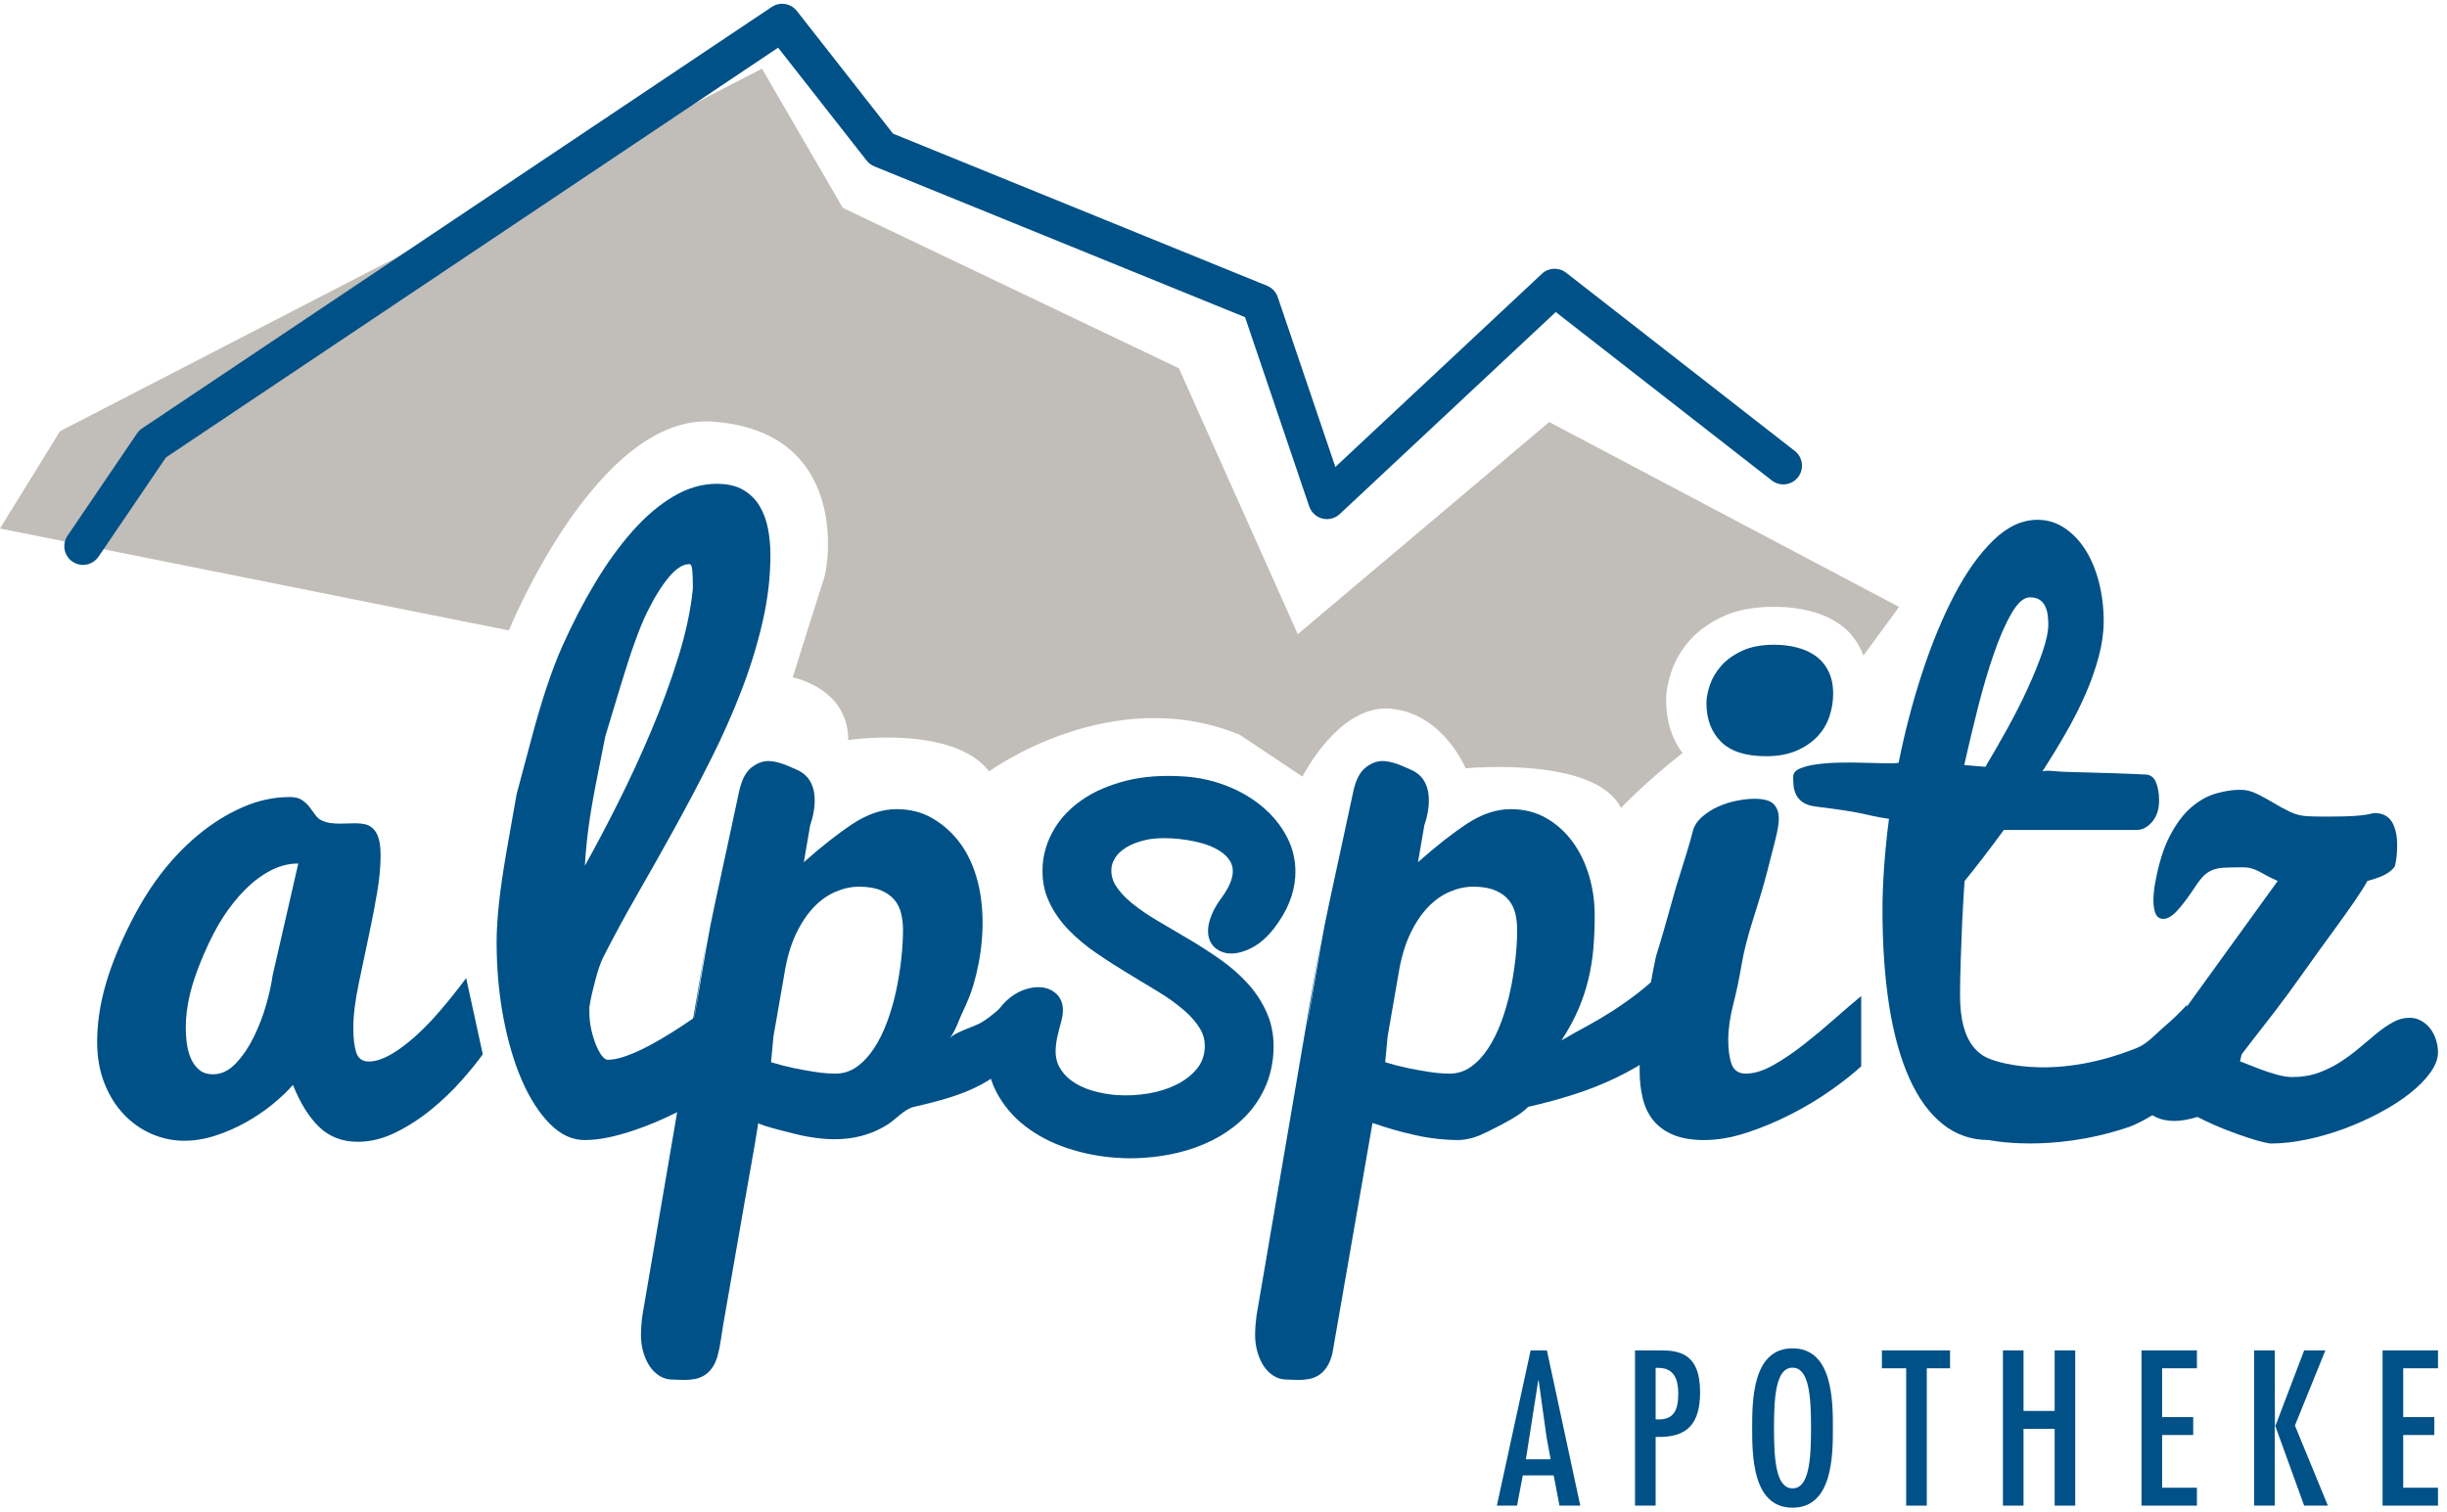
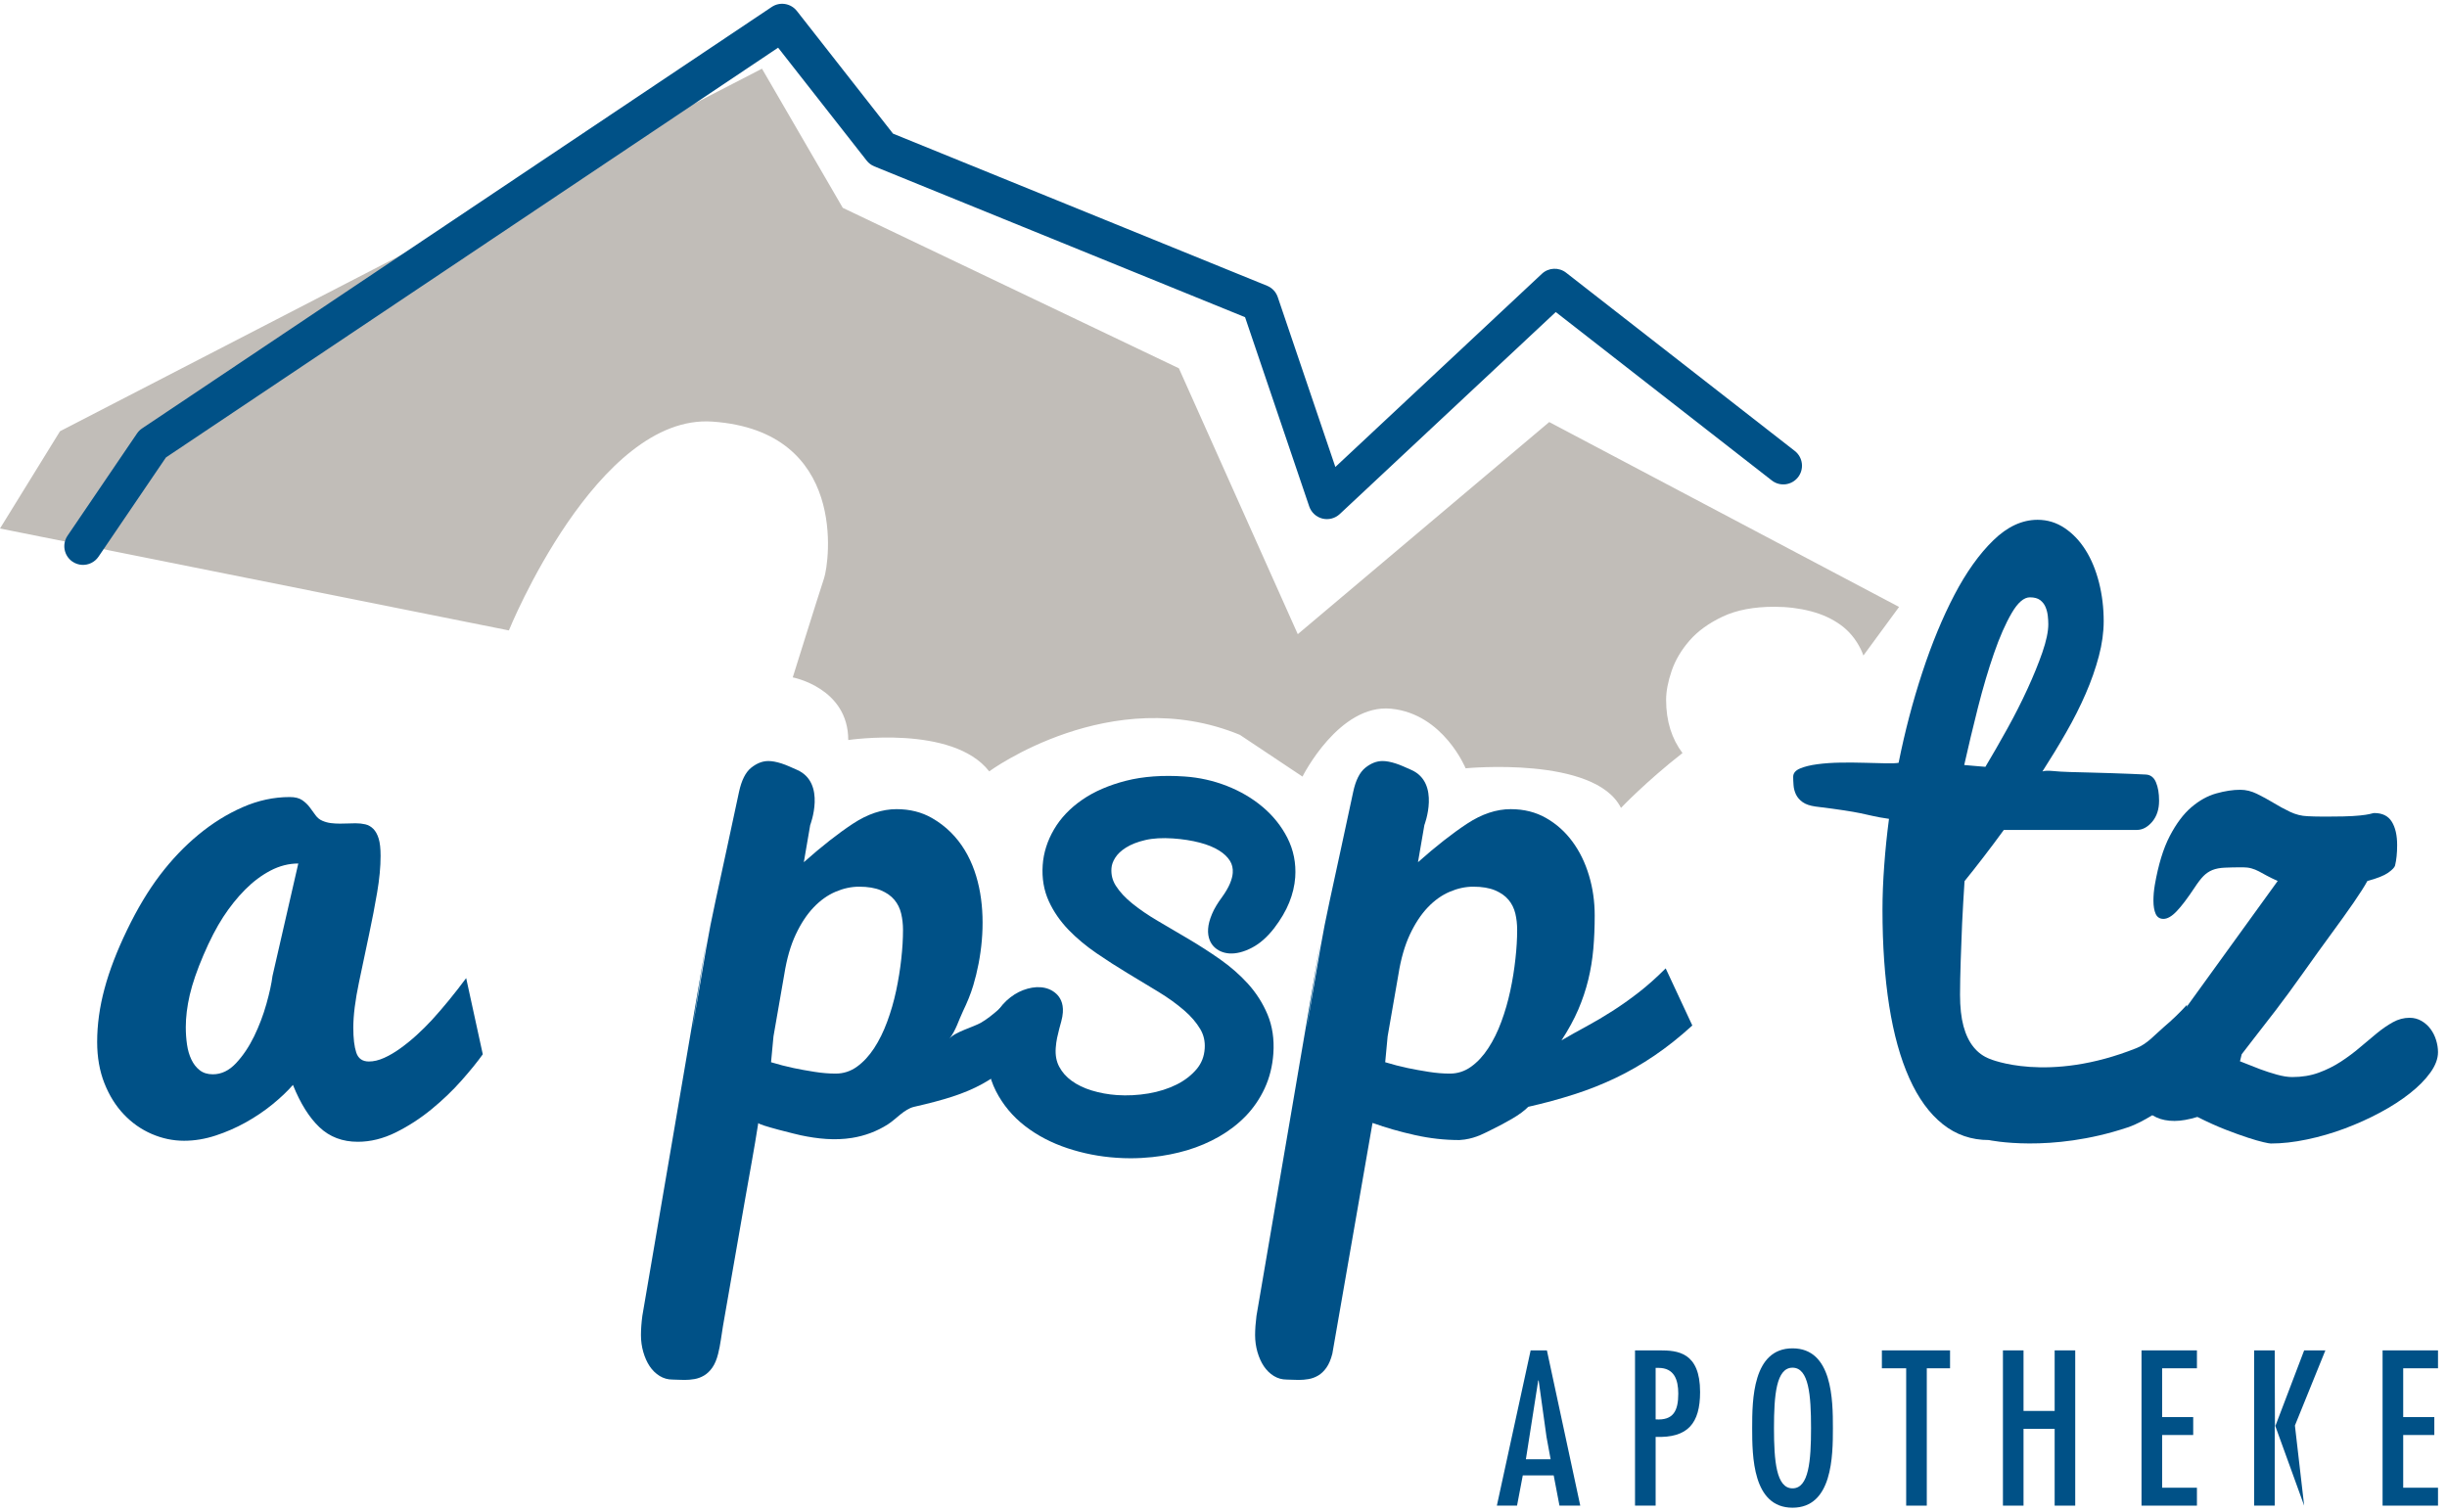
<svg xmlns="http://www.w3.org/2000/svg" xmlns:ns1="http://www.serif.com/" width="100%" height="100%" viewBox="0 0 495 306" version="1.1" xml:space="preserve" style="fill-rule:evenodd;clip-rule:evenodd;stroke-linejoin:round;stroke-miterlimit:2;">
  <g id="g12" transform="matrix(0.133,0,0,-0.133,0,305.04)">
    <g id="ink_ext_XXXXXX">
      <g id="g121" ns1:id="g12">
        <path id="path14" d="M2534.1,1228.85C2534.1,1241.88 2536.92,1256.55 2542.49,1272.95C2548.08,1289.35 2557.25,1304.74 2569.78,1319.16C2582.41,1333.59 2599.2,1345.73 2620.24,1355.61C2641.16,1365.52 2667.37,1370.51 2698.71,1370.51C2718.31,1370.51 2736.79,1368.21 2754.17,1363.69C2771.55,1359.17 2786.63,1352.22 2799.54,1342.89C2812.38,1333.59 2822.6,1321.28 2830.16,1306.01C2831.68,1302.93 2832.95,1299.66 2834.18,1296.36L2888.43,1370.24L2356.33,1651.5L1973.88,1328.82L1793.03,1733.28L1281.81,1977.38L1158.93,2189.06L91.281,1637.53L0,1489.58L773.992,1334.53C773.992,1334.53 907.781,1664.55 1083.68,1652.18C1290.21,1637.65 1261.32,1437.76 1253.39,1413.95C1245.46,1390.13 1205.74,1263.06 1205.74,1263.06C1205.74,1263.06 1290.17,1247.2 1290.17,1167.78C1290.17,1167.78 1448.96,1191.62 1504.56,1120.13C1504.56,1120.13 1689.98,1256.29 1885.74,1175.72L1981.04,1112.18C1981.04,1112.18 2036.62,1223.35 2116.04,1215.42C2195.46,1207.48 2229.16,1124.78 2229.16,1124.78C2229.16,1124.78 2425.76,1143.93 2465.46,1064.53C2465.46,1064.53 2503.32,1104.44 2559,1147.98C2542.73,1169.65 2534.1,1196.39 2534.1,1228.85" style="fill:rgb(193,189,184);fill-rule:nonzero;" />
        <path id="path16" d="M124.855,1434.25C119.797,1434.49 114.785,1436.09 110.281,1439.12C97.293,1447.98 93.926,1465.67 102.742,1478.63L208.418,1634.2C210.488,1637.22 213.086,1639.84 216.145,1641.86L1173.79,2282.97C1186.13,2291.25 1202.78,2288.57 1212,2276.87L1358.26,2090.25L1927.17,1858.82C1934.83,1855.72 1940.73,1849.46 1943.4,1841.63L2031.04,1583.18L2345.13,1877.01C2355.34,1886.63 2371.02,1887.28 2382.03,1878.67L2729.82,1607.53C2742.19,1597.89 2744.41,1579.99 2734.76,1567.61C2725.1,1555.19 2707.2,1553 2694.84,1562.67L2366.25,1818.86L2037.68,1511.5C2030.64,1504.93 2020.68,1502.34 2011.33,1504.68C2001.94,1507.03 1994.42,1513.99 1991.28,1523.14L1893.69,1811.03L1329.84,2040.42C1325.24,2042.29 1321.24,2045.31 1318.17,2049.22L1183.49,2221L252.395,1597.66L149.813,1446.68C144.004,1438.15 134.426,1433.78 124.855,1434.25" style="fill:rgb(0,81,135);fill-rule:nonzero;" />
        <path id="path18" d="M282.578,731C282.578,721.922 283.191,713.172 284.426,704.66C285.652,696.109 287.871,688.512 291.035,681.852C294.199,675.16 298.398,669.691 303.699,665.539C308.953,661.391 315.652,659.289 323.711,659.289C336.738,659.289 348.484,664.961 359.055,676.27C369.609,687.559 378.738,701.172 386.504,717.07C394.23,732.98 400.438,749.422 405.203,766.391C409.973,783.359 413.047,797.5 414.453,808.801L453.691,979.961C439.309,979.961 425.254,976.379 411.57,969.27C397.891,962.129 385.02,952.469 372.859,940.301C360.781,928.102 349.641,914.172 339.453,898.551C329.258,882.852 319.27,863.578 309.453,840.609C299.59,817.629 292.688,797.461 288.613,780.07C284.59,762.648 282.578,746.289 282.578,731ZM734.297,689.738C726.238,678.398 715.43,665.051 701.914,649.801C688.43,634.512 673.223,619.969 656.379,606.16C639.531,592.309 621.445,580.602 602.168,570.98C582.813,561.398 563.547,556.641 544.23,556.641C520.891,556.641 501.445,563.988 485.867,578.789C470.293,593.539 456.902,614.988 445.559,643.141C437.051,633.398 426.648,623.539 414.238,613.43C401.836,603.359 388.313,594.238 373.645,586.059C358.977,577.93 343.645,571.23 327.734,566.051C311.797,560.832 295.891,558.199 279.941,558.199C263.098,558.199 246.699,561.648 230.715,568.559C214.766,575.461 200.625,585.398 188.379,598.309C176.055,611.25 166.23,626.988 158.84,645.609C151.484,664.191 147.781,685.141 147.781,708.531C147.781,734.738 151.484,761.699 158.914,789.32C166.316,816.969 177.781,846.852 193.359,879.031C208.887,911.25 225.574,939.031 243.406,962.5C261.25,985.922 280.723,1006.38 301.934,1023.85C323.098,1041.35 345.449,1055.25 368.953,1065.56C392.422,1075.88 416.34,1081.06 440.715,1081.06C448.809,1081.06 455.176,1079.45 459.773,1076.25C464.336,1073.08 468.164,1069.43 471.16,1065.36C474.16,1061.29 477.078,1057.3 479.91,1053.39C482.703,1049.49 486.238,1046.66 490.48,1044.89C494.707,1043.08 499.023,1041.93 503.457,1041.4C507.859,1040.86 512.383,1040.62 516.98,1040.62C520.84,1040.62 524.836,1040.7 528.895,1040.86C532.969,1041.07 536.914,1041.15 540.82,1041.15C546.113,1041.15 551.047,1040.62 555.652,1039.55C560.215,1038.48 564.277,1036.18 567.813,1032.64C571.309,1029.07 574.063,1024.1 575.996,1017.73C577.93,1011.35 578.867,1002.64 578.867,991.672C578.867,974.859 577.102,956.289 573.613,935.82C570.117,915.359 566.094,894.398 561.531,872.949C557.012,851.5 551.875,827 546.074,799.551C540.281,772.102 537.363,748.922 537.363,730.102C537.363,714.031 538.848,701.461 541.848,692.371C544.844,683.289 551.25,678.77 561.074,678.77C568.43,678.77 576.16,680.621 584.258,684.281C592.305,687.898 600.488,692.699 608.699,698.621C616.965,704.539 625.227,711.199 633.484,718.719C641.711,726.199 649.551,733.961 656.914,741.941C674.094,760.762 691.477,781.961 709.023,805.629L734.297,689.738" style="fill:rgb(0,81,135);fill-rule:nonzero;" />
-         <path id="path20" d="M889.59,976.629C905.41,1004.99 922.266,1036.79 940.02,1072.22C957.813,1107.6 974.617,1144.05 990.438,1181.61C1006.35,1219.13 1020.07,1256.57 1031.66,1293.89C1043.29,1331.24 1050.68,1366.01 1053.85,1398.27C1053.85,1408.5 1053.6,1417.25 1053.11,1424.53C1052.62,1431.8 1051.05,1435.42 1048.34,1435.42C1038.73,1435.42 1028.33,1428.72 1017.2,1415.41C1006.05,1402.05 994.883,1384.01 983.738,1361.28C972.605,1338.52 959.324,1301.49 943.879,1250.2C928.352,1198.96 920.613,1173.31 920.613,1173.31C920.613,1173.27 915.938,1149.52 906.484,1101.93C897.031,1054.34 891.395,1012.59 889.59,976.629ZM889.063,559.27C870.195,559.27 852.645,567.449 836.379,583.879C820.098,600.281 805.918,622.309 793.84,649.961C781.836,677.582 772.395,709.641 765.527,746.09C758.699,782.539 755.332,820.801 755.332,860.871C755.332,895.34 760.391,941.332 770.496,998.82C780.605,1056.35 785.703,1085.12 785.703,1085.12C785.703,1085.12 793.352,1113.81 808.672,1171.26C824.004,1228.71 839.414,1274.78 854.824,1309.5C870.234,1344.19 887.004,1376.61 905.09,1406.73C923.164,1436.86 942.109,1463.16 962.004,1485.55C981.855,1507.95 1002.56,1525.54 1024.22,1538.36C1045.84,1551.18 1067.82,1557.55 1090.14,1557.55C1106.41,1557.55 1119.85,1554.47 1130.41,1548.27C1140.98,1542.06 1149.32,1533.84 1155.35,1523.69C1161.44,1513.5 1165.67,1501.99 1168.13,1489.09C1170.56,1476.18 1171.8,1463.08 1171.8,1449.72C1171.8,1416.55 1167.89,1382.73 1160.04,1348.34C1152.19,1313.9 1141.63,1279.34 1128.27,1244.57C1114.96,1209.81 1099.51,1174.91 1082.04,1139.99C1064.49,1105.01 1046.25,1070.37 1027.3,1035.93C1008.32,1001.53 989.246,967.629 970.059,934.262C950.906,900.93 933.23,868.301 917.043,836.461C915.273,832.922 913.43,828.32 911.492,822.648C909.52,816.969 907.715,810.891 905.945,804.32C904.18,797.781 902.41,790.801 900.645,783.359C898.918,775.922 897.48,768.691 896.418,761.621L896.418,754.141C896.418,744.941 897.402,736.02 899.336,727.352C901.262,718.68 903.645,710.91 906.484,703.961C909.277,697.059 912.273,691.59 915.438,687.531C918.605,683.461 921.602,681.398 924.441,681.398C931.262,681.398 939.07,682.84 947.859,685.641C956.66,688.512 966.023,692.289 975.938,697.102C985.801,701.832 995.945,707.34 1006.39,713.539C1016.78,719.738 1026.85,726.031 1036.59,732.398C1059.19,747.238 1082.95,764.422 1107.72,783.891L1154.25,672.898C1122.07,651.57 1090.26,632.539 1058.82,615.859C1045.06,608.832 1030.88,601.879 1016.21,595.059C1001.57,588.199 986.863,582.121 972.031,576.77C957.234,571.43 942.773,567.199 928.672,563.988C914.578,560.832 901.387,559.27 889.063,559.27" style="fill:rgb(0,81,135);fill-rule:nonzero;" />
        <path id="path22" d="M1306.75,944.699C1294.79,944.699 1282.79,942.109 1270.83,936.969C1258.88,931.879 1247.73,923.949 1237.5,913.219C1227.23,902.449 1218.14,888.691 1210.3,871.961C1202.41,855.191 1196.61,834.98 1192.87,811.391C1189.55,792.359 1186.5,774.98 1183.79,759.23C1181,743.5 1178.57,729.441 1176.44,716.988C1175,703.02 1173.81,689.91 1172.73,677.66C1184.25,674.172 1195.75,671.172 1207.26,668.75C1217.36,666.648 1227.97,664.719 1239.15,662.988C1250.28,661.23 1260.93,660.359 1271,660.359C1282.87,660.359 1293.68,663.852 1303.42,670.879C1313.16,677.91 1321.88,687.32 1329.56,699.07C1337.25,710.832 1343.82,724.23 1349.4,739.352C1355,754.43 1359.52,770.129 1363.01,786.441C1366.46,802.762 1369.09,818.91 1370.82,834.891C1372.59,850.879 1373.45,865.512 1373.45,878.859C1373.45,887.621 1372.5,896 1370.62,903.891C1368.72,911.781 1365.35,918.691 1360.38,924.641C1355.41,930.648 1348.54,935.461 1339.87,939.148C1331.12,942.809 1320.11,944.699 1306.75,944.699ZM1232.29,1038.44L1222.59,981.93C1249.96,1006.22 1274.82,1025.74 1297.22,1040.49C1319.61,1055.25 1341.77,1062.64 1363.62,1062.64C1383.85,1062.64 1401.81,1058.12 1417.5,1049.12C1503.93,999.641 1505.57,879.031 1480.34,794.621C1476.31,781.141 1470.89,768.191 1464.77,755.5C1457.98,741.398 1453.87,725.91 1444,713.461C1452.06,723.691 1480.79,731.172 1492.46,738.031C1511.41,749.211 1526.04,765.609 1543.71,778.629C1559.37,790.18 1569.84,734.738 1577.16,753.57C1581.76,744.031 1581.85,718.719 1579.26,715.922C1514.2,646.93 1480.75,630.531 1390.29,609.82C1375.38,606.398 1362.97,591.109 1350.35,583.102C1333.71,572.5 1315.18,565.602 1295.69,562.52C1269.84,558.371 1243.51,561.109 1218.07,566.5C1213.63,567.398 1152.85,582.121 1153.34,585.32C1147.14,545.09 1139.45,504.98 1132.51,464.871C1121.53,401.922 1110.56,339 1099.59,276.121C1097.21,262.309 1095.77,247.891 1092.31,234.332C1090.1,225.41 1087.1,218.34 1083.36,213.039C1079.62,207.781 1075.43,203.75 1070.78,201.039C1066.09,198.289 1061.25,196.52 1056.19,195.66C1051.18,194.789 1046.21,194.379 1041.4,194.379C1038.03,194.379 1034.82,194.461 1031.87,194.629C1028.87,194.84 1025.86,194.922 1022.86,194.922C1015.79,194.922 1009.26,196.762 1003.3,200.422C997.305,204.121 992.285,209.051 988.137,215.18C984.07,221.34 980.82,228.531 978.438,236.789C976.055,245.012 974.863,253.68 974.863,262.801C974.863,267.039 975.066,271.602 975.398,276.531C975.77,281.422 976.262,286.52 976.965,291.781C983.945,332.629 990.066,368.34 995.293,398.961C1000.51,429.57 1005.23,457.18 1009.42,481.762C1013.66,506.332 1017.48,528.809 1020.98,549.238C1024.46,569.629 1027.92,590.051 1031.42,610.469C1034.9,630.891 1038.6,652.512 1042.51,675.359C1046.37,698.172 1050.81,724.141 1055.78,753.191C1060.75,782.25 1066.46,815.488 1072.83,852.852C1079.21,890.211 1046.37,688.629 1054.96,738.809L1057.42,753.359C1059.07,763.059 1061.33,776.211 1064.21,792.809C1067.04,809.422 1070.33,828.98 1074.19,851.461C1078.06,873.98 1082.78,898.102 1088.46,923.91C1094.08,949.711 1099.92,976.629 1105.96,1004.74C1112,1032.81 1118.04,1060.88 1124.04,1088.99C1127.82,1106.49 1133.95,1118.7 1142.41,1125.56C1150.92,1132.38 1159.63,1135.84 1168.71,1135.84C1174.35,1135.84 1181,1134.6 1188.68,1132.14C1196.33,1129.71 1204.01,1126.01 1212.28,1122.39C1257.11,1102.67 1232.29,1038.44 1232.29,1038.44" style="fill:rgb(0,81,135);fill-rule:nonzero;" />
-         <path id="path24" d="M2595.46,1223.94C2595.46,1232.12 2597.23,1241.32 2600.72,1251.6C2604.21,1261.87 2609.97,1271.53 2617.81,1280.57C2625.74,1289.61 2636.27,1297.21 2649.46,1303.42C2662.57,1309.63 2679,1312.75 2698.65,1312.75C2710.94,1312.75 2722.53,1311.31 2733.42,1308.47C2744.31,1305.64 2753.76,1301.29 2761.86,1295.45C2769.91,1289.61 2776.32,1281.89 2781.04,1272.31C2785.81,1262.78 2788.15,1251.44 2788.15,1238.33C2788.15,1226.29 2786.22,1214.57 2782.36,1203.23C2778.5,1191.89 2772.37,1181.82 2763.96,1172.95C2755.53,1164.11 2744.92,1156.92 2732.1,1151.41C2719.28,1145.94 2703.91,1143.19 2686.04,1143.19C2655.13,1143.19 2632.32,1150.5 2617.57,1165.22C2602.86,1179.93 2595.46,1199.49 2595.46,1223.94ZM2830.81,671.422C2818.19,659.828 2802.5,647.461 2783.72,634.309C2764.89,621.109 2744.64,608.988 2722.9,597.98C2701.11,586.93 2678.93,577.68 2656.28,570.32C2633.63,562.969 2612.15,559.27 2591.81,559.27C2573.52,559.27 2558.14,561.809 2545.73,566.91C2533.24,571.961 2523.17,579.07 2515.45,588.238C2507.68,597.359 2502.18,608.5 2498.85,621.648C2495.48,634.801 2493.83,649.309 2493.83,665.09C2493.83,687.199 2496.3,713 2501.23,742.512C2511.34,803.5 2517.83,837.73 2520.7,845.289C2525.52,860.25 2535.05,893.449 2549.43,944.898C2562.74,986.82 2571.01,1014.11 2574.13,1026.77C2575.86,1035.65 2580.66,1043.61 2588.59,1050.72C2595.83,1057.14 2604.05,1062.35 2613.17,1066.42C2622.29,1070.53 2631.79,1073.53 2641.61,1075.5C2651.47,1077.44 2660.35,1078.42 2668.28,1078.42C2682.74,1078.42 2692.57,1075.71 2697.74,1070.25C2702.92,1064.82 2705.52,1057.51 2705.52,1048.39C2705.52,1040.66 2703.7,1029.77 2700.13,1015.67C2696.47,1001.57 2692.4,985.512 2687.8,967.469C2683.15,949.43 2676.34,926.25 2667.29,897.891C2658.25,869.539 2652.05,845.371 2648.76,825.359C2645.43,805.352 2641.24,785.488 2636.23,765.73C2631.17,746 2628.62,728.09 2628.62,711.941C2628.62,696.109 2630.39,683.578 2633.89,674.289C2637.42,665.012 2644.61,660.359 2655.46,660.359C2668.12,660.359 2682.17,664.719 2697.63,673.512C2713.04,682.27 2728.69,692.91 2744.47,705.359C2760.25,717.852 2775.7,730.719 2790.83,744.07C2805.91,757.391 2819.22,768.809 2830.81,778.309L2830.81,671.422" style="fill:rgb(0,81,135);fill-rule:nonzero;" />
        <path id="path26" d="M3115.4,1343.94C3115.4,1347.8 3115.16,1352.08 3114.62,1356.8C3114.08,1361.53 3112.93,1365.97 3111.16,1370.16C3109.39,1374.35 3106.69,1377.84 3102.99,1380.68C3099.29,1383.47 3094.07,1384.87 3087.41,1384.87C3078.25,1384.87 3069,1376.86 3059.63,1360.79C3050.3,1344.8 3041.3,1324.3 3032.68,1299.39C3024.04,1274.49 3015.95,1247.04 3008.34,1217.08C3000.78,1187.08 2993.84,1157.98 2987.51,1129.79C2992.77,1129.26 2998.03,1128.81 3003.33,1128.39C3008.63,1128.02 3014.05,1127.53 3019.73,1127.04C3030.33,1144.71 3041.3,1163.9 3052.77,1184.53C3064.19,1205.12 3074.51,1225.42 3083.67,1245.39C3092.83,1265.32 3100.44,1283.98 3106.44,1301.32C3112.4,1318.67 3115.4,1332.84 3115.4,1343.94ZM3025.03,559.27C2998.48,559.27 2975.06,567.32 2954.83,583.469C2934.58,599.621 2917.65,622.879 2904.04,653.25C2890.4,683.621 2880.21,720.359 2873.39,763.551C2866.61,806.738 2863.19,855.359 2863.19,909.398C2863.19,930.48 2864.06,952.922 2865.83,976.789C2867.55,1000.67 2869.98,1024.34 2873.1,1047.89C2862.54,1049.45 2854.28,1050.89 2848.49,1052.29C2842.61,1053.64 2836.45,1055 2829.91,1056.4C2823.38,1057.76 2815.08,1059.19 2805,1060.75C2794.94,1062.32 2780.35,1064.29 2761.28,1066.63C2752.81,1067.82 2746.28,1070.04 2741.68,1073.37C2737.07,1076.7 2733.7,1080.6 2731.56,1085.08C2729.47,1089.56 2728.24,1094.29 2727.91,1099.18C2727.54,1104.02 2727.37,1108.26 2727.37,1111.79C2727.37,1117.3 2730.79,1121.53 2737.7,1124.45C2744.55,1127.37 2753.39,1129.55 2764.11,1130.98C2774.92,1132.42 2786.68,1133.24 2799.58,1133.45C2812.48,1133.61 2824.81,1133.53 2836.65,1133.16C2848.49,1132.83 2859.04,1132.59 2868.42,1132.38C2877.74,1132.22 2884.2,1132.46 2887.73,1133.16C2897.18,1180.42 2909.18,1226.2 2923.73,1270.46C2938.28,1314.76 2954.55,1354.13 2972.59,1388.61C2990.63,1423.09 3010.36,1450.75 3031.73,1471.54C3053.1,1492.38 3075.54,1502.81 3099.04,1502.81C3114.12,1502.81 3127.89,1498.58 3140.38,1490.16C3152.88,1481.73 3163.48,1470.52 3172.24,1456.5C3181.03,1442.49 3187.76,1426.09 3192.53,1407.35C3197.26,1388.57 3199.64,1369.01 3199.64,1348.67C3199.64,1331.86 3197.22,1314.06 3192.29,1295.37C3187.35,1276.67 3180.7,1257.6 3172.24,1238.2C3163.85,1218.81 3153.91,1199.12 3142.48,1179.23C3131.09,1159.3 3119.05,1139.57 3106.44,1119.97C3109.6,1121.16 3114.86,1121.37 3122.27,1120.67C3129.62,1119.93 3138.13,1119.44 3147.78,1119.15C3157.44,1118.9 3167.88,1118.61 3179.09,1118.33C3190.31,1118.04 3201.25,1117.75 3211.77,1117.38C3222.29,1117.01 3232.11,1116.69 3241.23,1116.31C3250.35,1115.98 3257.92,1115.62 3263.88,1115.28C3270.9,1114.87 3276,1110.97 3279.12,1103.58C3282.32,1096.13 3283.89,1086.76 3283.89,1075.43C3283.89,1062.32 3280.35,1051.63 3273.37,1043.37C3266.3,1035.15 3258.57,1031.04 3250.15,1031.04L3047.75,1031.04C3037.52,1016.99 3027.21,1003.22 3016.81,989.699C3006.42,976.18 2996.8,963.969 2988,953.129C2986.56,931.34 2985.37,909.93 2984.31,888.891C2983.94,879.73 2983.6,870.359 2983.23,860.699C2982.91,851.039 2982.54,841.469 2982.17,832.02C2981.84,822.531 2981.55,813.398 2981.43,804.641C2981.22,795.852 2981.14,787.762 2981.14,780.398C2981.14,761.461 2982.91,745.469 2986.4,732.48C2989.93,719.5 2995.07,708.891 3001.77,700.641C3008.47,692.371 3016.64,686.422 3026.35,682.719C3026.35,682.719 3114.16,644.789 3250.03,699.359C3266.17,705.809 3277.85,719.871 3290.83,730.922C3303.86,741.98 3315.62,753.32 3326.17,764.91L3326.17,630.109C3292.44,610.43 3264.66,588.07 3236.02,578.5C3118.23,539.051 3025.03,559.27 3025.03,559.27" style="fill:rgb(0,81,135);fill-rule:nonzero;" />
        <path id="path28" d="M3245.79,653.578C3245.79,661.391 3247.23,667.879 3250.03,673.02C3252.82,678.16 3256.52,683.051 3261.12,687.691C3265.64,692.289 3270.9,696.98 3276.9,701.781C3282.86,706.551 3288.98,712.559 3295.31,719.66L3464.3,953.371C3458.01,956.211 3452.54,958.879 3447.98,961.34C3443.42,963.852 3439.31,966.07 3435.65,968.039C3431.95,969.969 3428.17,971.5 3424.31,972.559C3420.45,973.629 3416.21,974.172 3411.65,974.172C3400.43,974.172 3391.14,974 3383.75,973.629C3376.4,973.301 3370.15,972.109 3365.05,970.059C3359.96,968 3355.39,964.922 3351.37,960.852C3347.34,956.738 3342.86,950.898 3337.97,943.391C3327.08,926.988 3317.96,914.949 3310.56,907.262C3303.2,899.539 3296.54,895.711 3290.55,895.711C3284.96,895.711 3281.02,898.262 3278.71,903.32C3276.45,908.41 3275.3,915.191 3275.3,923.621C3275.3,927.109 3275.47,930.891 3275.79,934.961C3276.16,938.988 3276.7,943.102 3277.39,947.328C3282.7,977.859 3290.21,1002.6 3300.04,1021.55C3309.9,1040.49 3320.83,1055.16 3332.96,1065.52C3345.08,1075.88 3357.7,1082.9 3370.85,1086.56C3384.03,1090.26 3396.24,1092.11 3407.46,1092.11C3415.89,1092.11 3424.31,1090.06 3432.73,1085.94C3441.16,1081.83 3449.5,1077.27 3457.76,1072.3C3465.98,1067.29 3474.4,1062.73 3483,1058.61C3491.58,1054.51 3500.46,1052.25 3509.63,1051.92C3516.61,1051.55 3523.02,1051.38 3528.82,1051.38L3544.88,1051.38C3558.9,1051.38 3570.16,1051.63 3578.58,1052.16C3586.96,1052.7 3593.42,1053.32 3597.81,1054.05C3602.17,1054.75 3605.25,1055.37 3607.02,1055.9C3608.79,1056.44 3610.15,1056.73 3611.21,1056.73C3623.5,1056.73 3632.37,1052.33 3637.8,1043.58C3643.26,1034.82 3645.98,1022.95 3645.98,1007.95C3645.98,995.82 3644.91,985.469 3642.81,976.879C3642.07,974.039 3638.58,970.379 3632.29,965.898C3625.97,961.469 3615.45,957.281 3600.69,953.371C3596.5,945.52 3589.43,934.512 3579.65,920.289C3569.79,906.031 3558.49,890.211 3545.66,872.781C3532.88,855.359 3518.62,835.629 3503.01,813.57C3487.39,791.5 3473.34,772.391 3460.93,756.199C3448.44,740.012 3437.54,725.949 3428.25,714.031C3418.93,702.121 3412.72,694.059 3409.56,689.789L3406.92,679.102C3407.26,679.102 3410.46,677.871 3416.43,675.359C3422.38,672.898 3429.4,670.141 3437.46,667.102C3445.56,664.059 3454.06,661.309 3463.03,658.801C3471.98,656.332 3479.75,655.102 3486.45,655.102C3501.16,655.102 3514.6,657.32 3526.72,661.762C3538.85,666.199 3550.02,671.781 3560.42,678.57C3570.77,685.352 3580.43,692.5 3589.35,700.18C3598.31,707.828 3606.93,715.02 3615.2,721.801C3623.42,728.539 3631.59,734.129 3639.69,738.602C3647.74,743.039 3656.17,745.27 3664.92,745.27C3671.58,745.27 3677.62,743.66 3683.09,740.461C3688.55,737.25 3693.12,733.18 3696.78,728.211C3700.47,723.191 3703.31,717.609 3705.2,711.398C3707.13,705.16 3708.12,699.031 3708.12,692.988C3708.12,683.051 3704.25,672.73 3696.52,661.93C3688.8,651.199 3678.45,640.641 3665.42,630.398C3652.47,620.129 3637.39,610.391 3620.18,601.18C3602.99,591.941 3584.99,583.84 3566.21,576.809C3547.43,569.789 3528.28,564.238 3508.8,560.172C3489.33,556.059 3471,554.012 3453.82,554.012C3452.38,554.012 3448.72,554.66 3442.72,556.02C3436.76,557.379 3428.88,559.641 3419.05,562.84C3409.23,566.051 3397.76,570.16 3384.78,575.211C3371.84,580.27 3357.62,586.68 3342.16,594.441C3328.85,590.379 3317.26,588.359 3307.43,588.359C3296.88,588.359 3287.75,590.129 3280.07,593.66C3272.3,597.199 3265.89,602.012 3260.83,608.09C3255.74,614.172 3251.95,621.078 3249.49,628.801C3247.07,636.57 3245.79,644.828 3245.79,653.578" style="fill:rgb(0,81,135);fill-rule:nonzero;" />
        <path id="path30" d="M2240.85,944.699C2228.89,944.699 2216.93,942.109 2204.97,936.969C2192.97,931.879 2181.84,923.949 2171.6,913.219C2161.33,902.449 2152.25,888.691 2144.39,871.961C2136.55,855.191 2130.71,834.98 2126.97,811.391C2123.64,792.359 2120.64,774.98 2117.89,759.23C2115.14,743.5 2112.68,729.441 2110.54,716.988C2109.14,703.02 2107.91,689.91 2106.84,677.66C2118.34,674.172 2129.85,671.172 2141.36,668.75C2151.46,666.648 2162.11,664.719 2173.24,662.988C2184.38,661.23 2195.03,660.359 2205.14,660.359C2216.97,660.359 2227.78,663.852 2237.52,670.879C2247.3,677.91 2256.02,687.32 2263.65,699.07C2271.34,710.832 2277.96,724.23 2283.51,739.352C2289.09,754.43 2293.61,770.129 2297.11,786.441C2300.61,802.762 2303.19,818.91 2304.91,834.891C2306.73,850.879 2307.55,865.512 2307.55,878.859C2307.55,887.621 2306.64,896 2304.76,903.891C2302.86,911.781 2299.45,918.691 2294.48,924.641C2289.5,930.648 2282.69,935.461 2273.97,939.148C2265.21,942.809 2254.21,944.699 2240.85,944.699ZM2166.43,1038.44L2156.69,981.93C2184.01,1006.22 2208.96,1025.74 2231.32,1040.49C2253.75,1055.25 2275.86,1062.64 2297.76,1062.64C2317.94,1062.64 2335.9,1058.12 2351.6,1049.12C2367.38,1040.08 2380.69,1028.17 2391.63,1013.25C2402.6,998.371 2410.99,981.191 2416.78,961.789C2422.62,942.398 2425.49,922.102 2425.49,900.969C2425.49,883.102 2424.79,866.121 2423.4,850.18C2421.99,834.199 2419.45,818.578 2415.75,803.332C2412.05,788.039 2406.95,772.84 2400.51,757.762C2394.01,742.68 2385.51,727.059 2374.94,710.91C2387.6,718.262 2400.38,725.461 2413.45,732.48C2426.4,739.512 2439.46,747.238 2452.62,755.66C2465.76,764.09 2479.03,773.449 2492.35,783.809C2505.7,794.172 2519.39,806.371 2533.45,820.43L2573.96,733.551C2554.7,716 2535.46,700.719 2516.31,687.73C2497.2,674.738 2477.56,663.441 2457.38,653.789C2437.16,644.129 2416.12,635.789 2394.18,628.762C2372.23,621.73 2348.97,615.398 2324.39,609.82C2318.52,603.852 2310.42,597.859 2300.2,591.898C2289.96,585.941 2279.8,580.469 2269.74,575.582C2258.31,569.949 2245.95,562.762 2227.73,560.07L2219.77,559.27C2197.25,559.27 2174.69,561.77 2152.13,566.832C2129.56,571.84 2108.03,578 2087.56,585.32L2026.46,234.332C2024.2,225.41 2021.19,218.34 2017.45,213.039C2013.76,207.781 2009.52,203.75 2004.88,201.039C2000.2,198.289 1995.34,196.52 1990.29,195.66C1985.27,194.789 1980.34,194.379 1975.46,194.379C1972.13,194.379 1968.93,194.461 1965.97,194.629C1962.96,194.84 1959.96,194.922 1957,194.922C1949.93,194.922 1943.36,196.762 1937.4,200.422C1931.45,204.121 1926.39,209.051 1922.28,215.18C1918.16,221.34 1914.96,228.531 1912.54,236.789C1910.2,245.012 1908.96,253.68 1908.96,262.801C1908.96,267.039 1909.17,271.602 1909.5,276.531C1909.86,281.422 1910.4,286.52 1911.05,291.781C1918.05,332.629 1924.17,368.34 1929.38,398.961C1934.65,429.57 1939.34,457.18 1943.53,481.762C1947.71,506.332 1951.58,528.809 1955.07,549.238C1958.56,569.629 1962.02,590.051 1965.55,610.469C1969,630.891 1972.71,652.512 1976.6,675.359C1980.51,698.172 1984.95,724.141 1989.92,753.191C1994.85,782.25 2000.57,815.488 2006.93,852.852C2013.3,890.211 1980.47,688.629 1989.06,738.809L1991.56,753.359C1993.21,763.059 1995.47,776.211 1998.3,792.809C2001.09,809.422 2004.42,828.98 2008.29,851.461C2012.15,873.98 2016.92,898.102 2022.55,923.91C2028.18,949.711 2034.01,976.629 2040.06,1004.74C2046.09,1032.81 2052.14,1060.88 2058.18,1088.99C2061.92,1106.49 2068.05,1118.7 2076.55,1125.56C2085.02,1132.38 2093.77,1135.84 2102.81,1135.84C2108.48,1135.84 2115.1,1134.6 2122.78,1132.14C2130.47,1129.71 2138.11,1126.01 2146.42,1122.39C2191.2,1102.67 2166.43,1038.44 2166.43,1038.44" style="fill:rgb(0,81,135);fill-rule:nonzero;" />
        <path id="path32" d="M1957.99,1019.12C1948.91,1036.92 1936.21,1052.74 1920.22,1066.18C1904.56,1079.37 1886.24,1090.09 1865.68,1098.11C1845.34,1106.04 1823.94,1110.77 1802.2,1112.29C1768.62,1114.63 1738.66,1112.45 1712.81,1105.88C1686.85,1099.26 1664.4,1089.6 1646.24,1077.07C1627.71,1064.33 1613.2,1049.12 1603.13,1031.86C1592.98,1014.52 1587.19,996.281 1585.91,977.57C1584.51,957.559 1587.68,939.07 1595.24,922.551C1602.43,906.809 1612.58,892.141 1625.36,878.91C1637.65,866.25 1651.95,854.289 1667.9,843.398C1683.26,832.84 1699.21,822.648 1715.2,812.988C1731.1,803.5 1746.68,794.012 1761.96,784.719C1776.51,775.879 1789.54,766.469 1800.71,756.852C1811.24,747.852 1819.58,738.16 1825.58,728.039C1830.88,719.09 1833.06,709.391 1832.31,698.379C1831.49,686.301 1827.51,676.18 1820.27,667.469C1812.34,657.98 1802.16,650.051 1789.95,643.879C1777.17,637.469 1762.71,632.871 1746.92,630.16C1730.77,627.441 1714.66,626.621 1698.76,627.691C1685.44,628.629 1672.58,630.98 1660.37,634.719C1648.75,638.25 1638.48,643.219 1629.92,649.43C1621.71,655.391 1615.5,662.422 1610.98,670.922C1606.71,678.98 1604.98,688.219 1605.72,699.281C1606.13,704.789 1606.83,709.879 1607.77,714.48C1608.84,719.5 1609.95,724.102 1611.02,728.25C1612.13,732.531 1613.2,736.469 1614.23,740.082C1615.5,744.73 1616.28,749.211 1616.57,753.48C1617.6,768.191 1611.8,776.871 1606.79,781.59C1600.25,787.672 1592.08,791.09 1582.42,791.738C1574.37,792.32 1565.4,790.801 1556.2,787.352C1547.24,783.941 1538.69,778.551 1530.84,771.32C1523.15,764.129 1516.5,755.082 1511.16,744.441C1505.62,733.512 1502.29,720.609 1501.3,706.18C1499.44,679.352 1503.96,654.98 1514.78,633.73C1525.38,612.98 1540.29,595.059 1559.16,580.512C1577.61,566.25 1599.23,554.949 1623.31,546.941C1647.1,539.012 1672.13,534.07 1697.77,532.352C1705.01,531.82 1712.24,531.57 1719.43,531.57C1730.44,531.57 1741.66,532.18 1752.71,533.34C1770.92,535.27 1788.76,538.801 1805.69,543.809C1822.78,548.91 1839.06,555.859 1854.1,564.441C1869.35,573.16 1882.99,583.68 1894.66,595.719C1906.46,607.93 1916.19,622.141 1923.52,637.969C1930.95,653.949 1935.43,671.832 1936.75,691.18C1938.22,712.801 1935.22,732.691 1927.87,750.281C1920.76,767.328 1910.73,783.07 1898.03,797.129C1885.74,810.648 1871.4,823.18 1855.46,834.359C1840.21,845.051 1824.18,855.359 1807.82,865.059C1791.8,874.512 1776.14,883.711 1760.9,892.672C1746.31,901.219 1733.28,910.141 1722.1,919.18C1711.49,927.73 1703.12,936.77 1697.16,946.102C1691.98,954.191 1689.8,962.91 1690.5,972.77C1690.87,977.98 1692.71,983.199 1696.21,988.711C1699.75,994.34 1705.21,999.52 1712.53,1004.12C1720.29,1009.02 1730.12,1012.88 1741.79,1015.59C1753.62,1018.39 1767.84,1019.17 1783.87,1018.1C1798.87,1017.07 1812.64,1014.89 1824.88,1011.69C1836.59,1008.64 1846.49,1004.58 1854.38,999.602C1861.62,995.082 1867.13,989.82 1870.82,983.859C1874.07,978.559 1875.47,972.602 1874.97,965.66C1874.65,960.891 1873.21,955.512 1870.78,949.59C1868.12,943.301 1864.13,936.398 1858.95,929.211C1851.8,919.551 1846.7,911 1843.42,903.109C1839.88,894.73 1837.95,887.371 1837.5,880.68C1836.55,866.91 1841.56,858.48 1845.97,853.801C1851.96,847.512 1860.14,843.852 1869.68,843.16C1880.03,842.461 1891.87,845.371 1904.32,851.949C1916.28,858.191 1927.58,868.18 1938.02,881.66C1948.05,894.809 1955.73,907.922 1960.82,920.531C1966.04,933.398 1969.08,946.34 1969.99,959.039C1971.46,980.449 1967.4,1000.67 1957.99,1019.12" style="fill:rgb(0,81,135);fill-rule:nonzero;" />
        <path id="path34" d="M2352.18,107.73L2340.25,193.582L2339.6,193.582L2320.82,73.621L2358.45,73.621L2352.18,107.73ZM2352.79,239.32L2403.53,3.148L2371.9,3.148L2363.11,49.172L2316.11,49.172L2307.36,3.148L2276.68,3.148L2328.06,239.32L2352.79,239.32" style="fill:rgb(0,81,135);fill-rule:nonzero;" />
        <path id="path36" d="M2518.16,212.691L2518.16,134.359C2545.08,132.512 2552.6,147.199 2552.6,173.551C2552.6,194.82 2546.31,212.691 2522.52,212.691L2518.16,212.691ZM2486.81,3.148L2486.81,239.32L2524.38,239.32C2551.35,239.32 2585.78,236.809 2585.78,176.031C2585.78,128.141 2567,105.859 2518.16,107.73L2518.16,3.148L2486.81,3.148" style="fill:rgb(0,81,135);fill-rule:nonzero;" />
        <path id="path38" d="M2698.17,121.23C2698.17,71.102 2701.61,29.441 2726.39,29.441C2751.13,29.441 2754.54,71.102 2754.54,121.23C2754.54,171.332 2751.13,212.98 2726.39,212.98C2701.61,212.98 2698.17,171.332 2698.17,121.23ZM2787.78,121.23C2787.78,78.609 2787.13,0 2726.39,0C2665.61,0 2664.99,78.609 2664.99,121.23C2664.99,163.809 2665.61,242.422 2726.39,242.422C2787.13,242.422 2787.78,163.809 2787.78,121.23" style="fill:rgb(0,81,135);fill-rule:nonzero;" />
        <path id="path40" d="M2965.96,239.32L2965.96,212.07L2930.58,212.07L2930.58,3.148L2899.24,3.148L2899.24,212.07L2862.28,212.07L2862.28,239.32L2965.96,239.32" style="fill:rgb(0,81,135);fill-rule:nonzero;" />
        <path id="path42" d="M3077.71,239.32L3077.71,147.199L3125.06,147.199L3125.06,239.32L3156.35,239.32L3156.35,3.148L3125.06,3.148L3125.06,119.961L3077.71,119.961L3077.71,3.148L3046.4,3.148L3046.4,239.32L3077.71,239.32" style="fill:rgb(0,81,135);fill-rule:nonzero;" />
        <path id="path44" d="M3341.46,239.32L3341.46,212.07L3288.54,212.07L3288.54,137.832L3335.79,137.832L3335.79,110.59L3288.54,110.59L3288.54,30.391L3341.46,30.391L3341.46,3.148L3257.18,3.148L3257.18,239.32L3341.46,239.32" style="fill:rgb(0,81,135);fill-rule:nonzero;" />
-         <path id="path46" d="M3459.79,239.32L3460.09,124.988L3461.03,124.988L3504.55,239.32L3536.83,239.32L3490.48,124.988L3540.62,3.148L3504.55,3.148L3460.41,124.988L3459.79,124.988L3459.79,3.148L3428.46,3.148L3428.46,239.32L3459.79,239.32" style="fill:rgb(0,81,135);fill-rule:nonzero;" />
+         <path id="path46" d="M3459.79,239.32L3460.09,124.988L3461.03,124.988L3504.55,239.32L3536.83,239.32L3490.48,124.988L3504.55,3.148L3460.41,124.988L3459.79,124.988L3459.79,3.148L3428.46,3.148L3428.46,239.32L3459.79,239.32" style="fill:rgb(0,81,135);fill-rule:nonzero;" />
        <path id="path48" d="M3708.12,239.32L3708.12,212.07L3655.19,212.07L3655.19,137.832L3702.51,137.832L3702.51,110.59L3655.19,110.59L3655.19,30.391L3708.12,30.391L3708.12,3.148L3623.83,3.148L3623.83,239.32L3708.12,239.32" style="fill:rgb(0,81,135);fill-rule:nonzero;" />
      </g>
    </g>
  </g>
</svg>